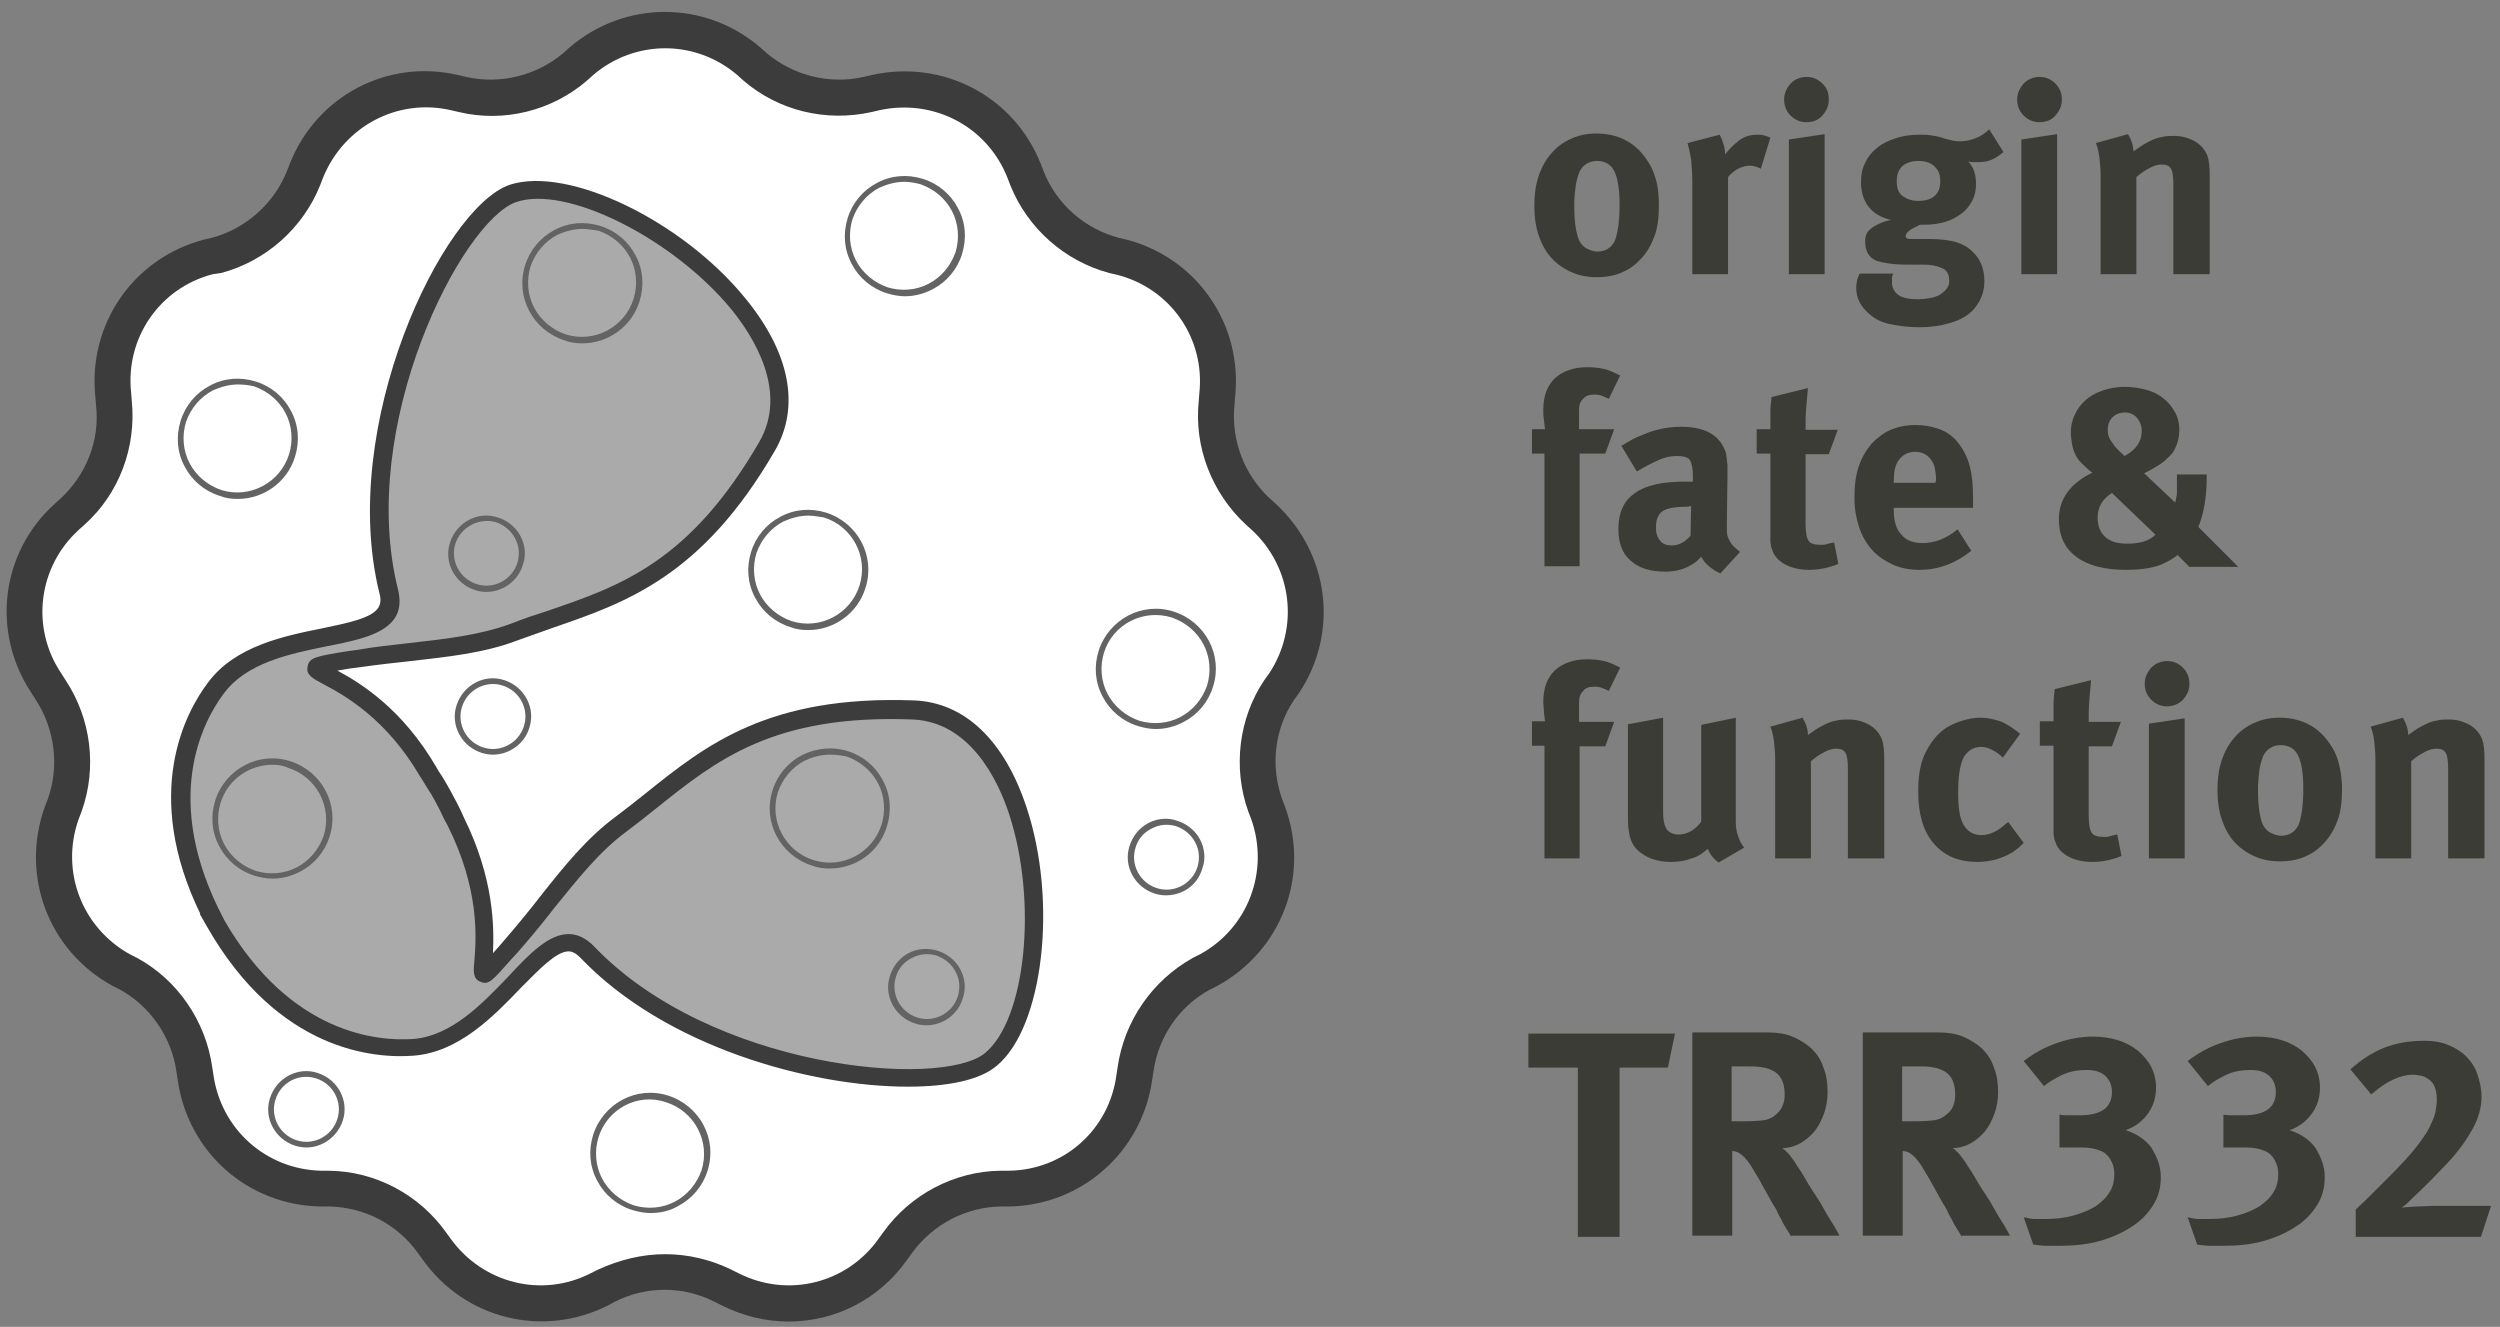
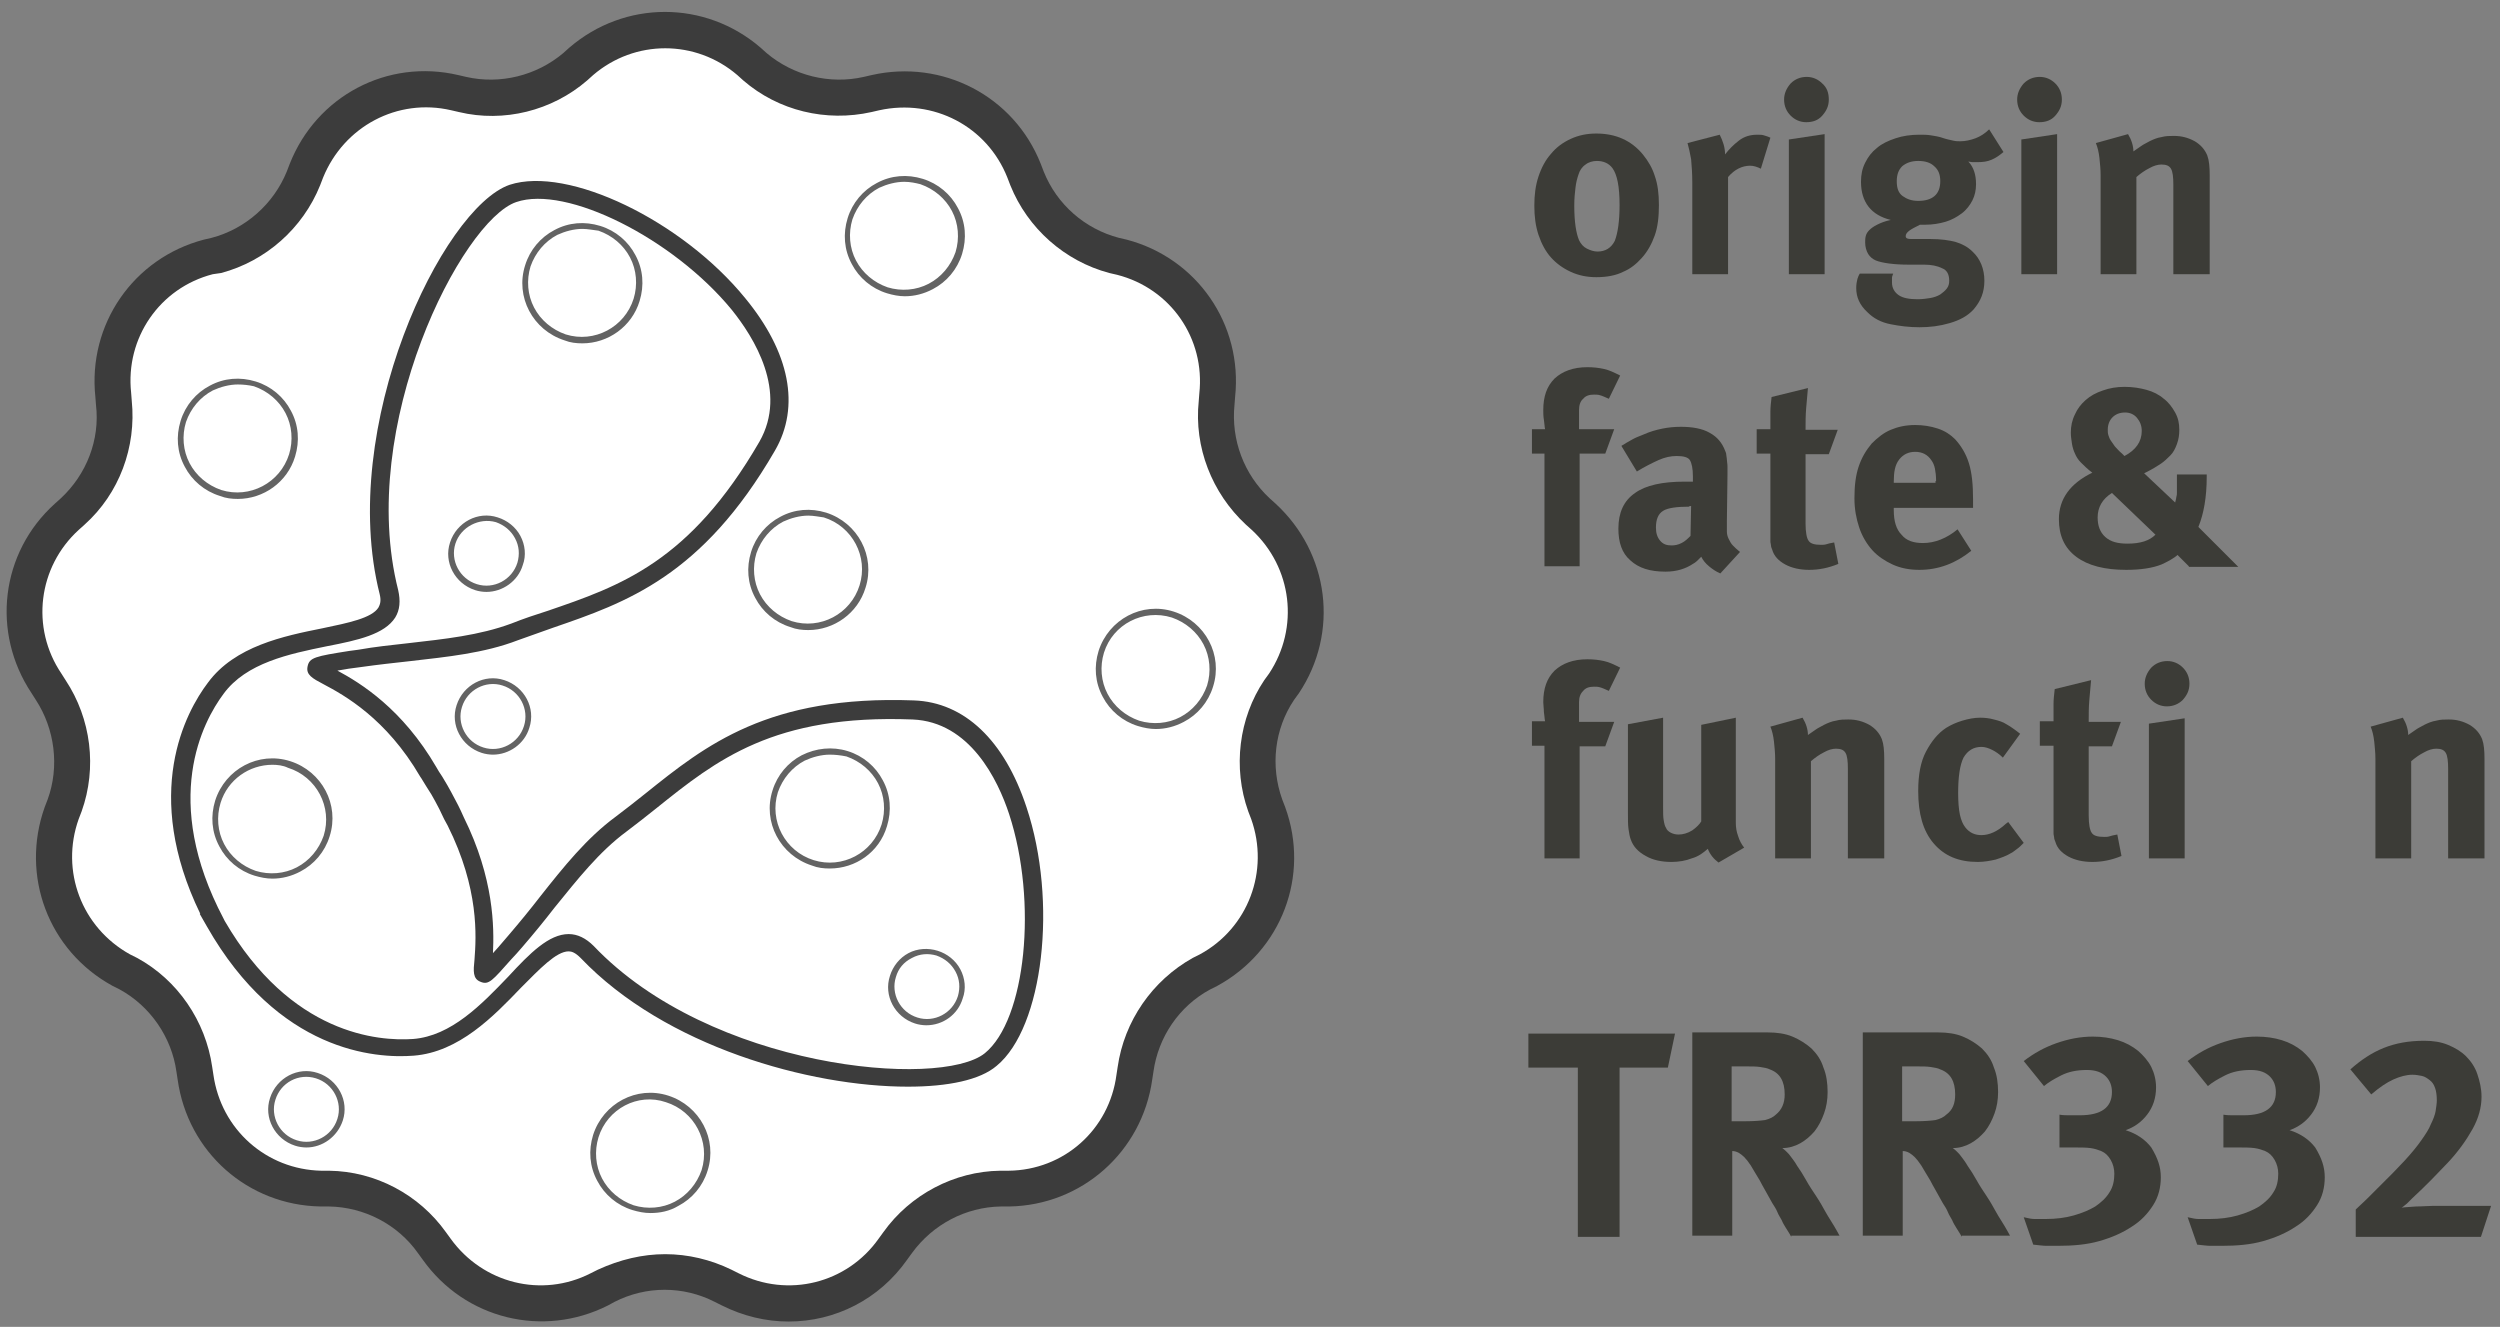
<svg xmlns="http://www.w3.org/2000/svg" version="1.1" x="0px" y="0px" viewBox="0 0 419.4 222.6" style="enable-background:new 0 0 419.4 222.6;" xml:space="preserve">
  <rect x="0" y="0" width="419.4" height="222.6" fill="#808080" stroke="none" />
  <style type="text/css">
	.st0{fill:#3C3C37;}
	.st1{fill:#FFFFFF;}
	.st2{fill:#3C3C3C;}
	.st3{fill:#AAAAAA;}
	.st4{fill:#636363;}
</style>
  <g id="Ebene_5">
    <g>
      <g>
        <path class="st0" d="M279.8,179.1h-8.1v28.4h-7v-28.4h-8.3v-5.7H281L279.8,179.1z" />
        <path class="st0" d="M300.5,207.5c-0.3-0.6-0.6-1-0.9-1.5s-0.5-0.8-0.7-1.3c-0.2-0.4-0.5-0.8-0.7-1.3c-0.2-0.5-0.5-1-0.9-1.6     c-0.8-1.5-1.6-2.8-2.1-3.8c-0.6-1-1.1-1.8-1.5-2.5c-0.4-0.6-0.8-1.1-1.1-1.4c-0.3-0.3-0.6-0.5-0.9-0.7c-0.4-0.2-0.7-0.3-1.1-0.3     v14.2h-6.7v-34.1h12.7c1.5,0,2.9,0.2,4.1,0.7c1.2,0.5,2.3,1.2,3.2,2c0.9,0.9,1.6,1.9,2,3.2c0.5,1.2,0.7,2.6,0.7,4.1     c0,1.3-0.2,2.5-0.6,3.6c-0.4,1.1-0.9,2.1-1.6,3c-0.7,0.8-1.5,1.5-2.4,2c-0.9,0.5-1.9,0.8-3,0.8c0.4,0.3,0.6,0.5,0.8,0.7     s0.4,0.4,0.6,0.7c0.3,0.4,0.7,0.9,1.1,1.6c0.5,0.7,1,1.5,1.5,2.4s1.1,1.8,1.7,2.7c0.6,0.9,1.1,1.8,1.6,2.7c0.5,0.9,1,1.6,1.4,2.3     c0.4,0.7,0.7,1.2,0.9,1.6H300.5z M299.4,183.6c0-2.2-0.8-3.6-2.5-4.2c-0.4-0.2-0.9-0.3-1.6-0.4c-0.7-0.1-1.4-0.1-2.3-0.1h-2.5     v9.2h2.3c1.5,0,2.6-0.1,3.3-0.2c0.8-0.2,1.4-0.5,1.8-0.9C298.9,186.2,299.4,185.1,299.4,183.6z" />
        <path class="st0" d="M329.1,207.5c-0.3-0.6-0.6-1-0.9-1.5s-0.5-0.8-0.7-1.3c-0.2-0.4-0.5-0.8-0.7-1.3c-0.2-0.5-0.5-1-0.9-1.6     c-0.8-1.5-1.6-2.8-2.1-3.8c-0.6-1-1.1-1.8-1.5-2.5c-0.4-0.6-0.8-1.1-1.1-1.4c-0.3-0.3-0.6-0.5-0.9-0.7c-0.4-0.2-0.7-0.3-1.1-0.3     v14.2h-6.7v-34.1h12.7c1.5,0,2.9,0.2,4.1,0.7c1.2,0.5,2.3,1.2,3.2,2c0.9,0.9,1.6,1.9,2,3.2c0.5,1.2,0.7,2.6,0.7,4.1     c0,1.3-0.2,2.5-0.6,3.6c-0.4,1.1-0.9,2.1-1.6,3c-0.7,0.8-1.5,1.5-2.4,2c-0.9,0.5-1.9,0.8-3,0.8c0.4,0.3,0.6,0.5,0.8,0.7     s0.4,0.4,0.6,0.7c0.3,0.4,0.7,0.9,1.1,1.6c0.5,0.7,1,1.5,1.5,2.4s1.1,1.8,1.7,2.7c0.6,0.9,1.1,1.8,1.6,2.7c0.5,0.9,1,1.6,1.4,2.3     c0.4,0.7,0.7,1.2,0.9,1.6H329.1z M328,183.6c0-2.2-0.8-3.6-2.5-4.2c-0.4-0.2-0.9-0.3-1.6-0.4c-0.7-0.1-1.4-0.1-2.3-0.1h-2.5v9.2     h2.3c1.5,0,2.6-0.1,3.3-0.2c0.8-0.2,1.4-0.5,1.8-0.9C327.6,186.2,328,185.1,328,183.6z" />
        <path class="st0" d="M362.5,197.5c0,1.7-0.4,3.3-1.3,4.7c-0.9,1.4-2,2.6-3.6,3.6c-1.5,1-3.3,1.8-5.4,2.4c-2.1,0.6-4.4,0.8-7,0.8     c-0.8,0-1.4,0-1.9,0s-1.2-0.1-2.2-0.2l-1.6-4.6c0.8,0.2,1.4,0.3,1.8,0.3c0.5,0,1.1,0,1.9,0c1.7,0,3.3-0.2,4.7-0.6     c1.4-0.4,2.6-0.9,3.6-1.5c1-0.7,1.8-1.4,2.4-2.4c0.6-0.9,0.8-2,0.8-3.1c0-0.8-0.2-1.6-0.6-2.3c-0.4-0.7-0.9-1.2-1.6-1.5     c-0.5-0.2-1.1-0.4-1.8-0.5c-0.8-0.1-1.7-0.1-2.7-0.1c-0.4,0-0.8,0-1.2,0c-0.4,0-0.8,0-1.3,0v-5.5c0.6,0.1,1.1,0.1,1.7,0.1     s1.1,0,1.7,0c3.6,0,5.4-1.3,5.4-3.9c0-1-0.3-1.9-1-2.6s-1.7-1.1-3.2-1.1c-1.7,0-3.1,0.3-4.3,0.9c-1.2,0.6-2.2,1.2-2.9,1.8     l-3.4-4.2c1.7-1.3,3.5-2.3,5.5-3c2-0.7,4-1.1,6.1-1.1c1.5,0,2.9,0.2,4.2,0.6c1.3,0.4,2.4,1,3.4,1.8c0.9,0.8,1.7,1.7,2.2,2.7     c0.5,1,0.8,2.2,0.8,3.4c0,1.8-0.5,3.3-1.5,4.6s-2.2,2.1-3.6,2.6c1.9,0.6,3.3,1.6,4.3,2.9C362,194.3,362.5,195.8,362.5,197.5z" />
        <path class="st0" d="M390,197.5c0,1.7-0.4,3.3-1.3,4.7c-0.9,1.4-2,2.6-3.6,3.6c-1.5,1-3.3,1.8-5.4,2.4c-2.1,0.6-4.4,0.8-7,0.8     c-0.8,0-1.4,0-1.9,0s-1.2-0.1-2.2-0.2l-1.6-4.6c0.8,0.2,1.4,0.3,1.8,0.3c0.5,0,1.1,0,1.9,0c1.7,0,3.3-0.2,4.7-0.6     c1.4-0.4,2.6-0.9,3.6-1.5c1-0.7,1.8-1.4,2.4-2.4c0.6-0.9,0.8-2,0.8-3.1c0-0.8-0.2-1.6-0.6-2.3c-0.4-0.7-0.9-1.2-1.6-1.5     c-0.5-0.2-1.1-0.4-1.8-0.5c-0.8-0.1-1.7-0.1-2.7-0.1c-0.4,0-0.8,0-1.2,0c-0.4,0-0.8,0-1.3,0v-5.5c0.6,0.1,1.1,0.1,1.7,0.1     s1.1,0,1.7,0c3.6,0,5.4-1.3,5.4-3.9c0-1-0.3-1.9-1-2.6s-1.7-1.1-3.2-1.1c-1.7,0-3.1,0.3-4.3,0.9c-1.2,0.6-2.2,1.2-2.9,1.8     l-3.4-4.2c1.7-1.3,3.5-2.3,5.5-3c2-0.7,4-1.1,6.1-1.1c1.5,0,2.9,0.2,4.2,0.6c1.3,0.4,2.4,1,3.4,1.8c0.9,0.8,1.7,1.7,2.2,2.7     c0.5,1,0.8,2.2,0.8,3.4c0,1.8-0.5,3.3-1.5,4.6s-2.2,2.1-3.6,2.6c1.9,0.6,3.3,1.6,4.3,2.9C389.5,194.3,390,195.8,390,197.5z" />
        <path class="st0" d="M416.2,207.5h-21v-4.6c0.5-0.5,1.1-1,1.8-1.7l2.2-2.2l2.3-2.3c0.8-0.8,1.4-1.5,2-2.1c1.1-1.2,2-2.3,2.7-3.3     c0.7-1,1.3-1.9,1.6-2.7c0.4-0.8,0.7-1.6,0.8-2.2c0.1-0.7,0.2-1.3,0.2-1.8c0-0.8-0.1-1.6-0.3-2.1c-0.2-0.6-0.5-1-0.9-1.3     c-0.4-0.3-0.8-0.6-1.3-0.7c-0.5-0.1-1-0.2-1.6-0.2c-1,0-2.1,0.3-3.2,0.8c-1.1,0.5-2.3,1.3-3.7,2.5l-3.5-4.2     c1.8-1.6,3.6-2.8,5.6-3.6s4.2-1.2,6.8-1.2c1.5,0,2.8,0.2,4,0.7c1.2,0.5,2.2,1.1,3,1.9c0.8,0.8,1.5,1.8,1.9,3     c0.4,1.2,0.7,2.4,0.7,3.8c0,1.8-0.5,3.6-1.5,5.4s-2.4,3.8-4.2,5.7c-0.8,0.8-1.6,1.7-2.7,2.8c-1,1-2.1,2.1-3.2,3.1     c-0.3,0.3-0.6,0.6-0.9,0.9c-0.4,0.3-0.7,0.6-0.9,0.7c0.6-0.1,1.3-0.1,2.4-0.2c1,0,2-0.1,2.8-0.1h9.8L416.2,207.5z" />
      </g>
      <g>
        <path class="st0" d="M278.3,34.4c0,2-0.2,3.7-0.7,5.1c-0.5,1.4-1.2,2.7-2.2,3.8c-0.9,1-1.9,1.8-3.1,2.3c-1.2,0.6-2.7,0.9-4.5,0.9     c-1.6,0-3-0.3-4.3-0.9c-1.3-0.6-2.4-1.4-3.3-2.4c-0.9-1-1.6-2.3-2.1-3.8c-0.5-1.5-0.7-3.1-0.7-4.9c0-1.8,0.2-3.4,0.7-4.9     c0.5-1.5,1.2-2.8,2.1-3.8c0.9-1.1,2-1.9,3.3-2.5c1.3-0.6,2.7-0.9,4.3-0.9c3.3,0,5.9,1.2,7.8,3.5c0.9,1.1,1.6,2.3,2,3.6     C278.1,30.9,278.3,32.5,278.3,34.4z M271.7,34.4c0-3.1-0.4-5.1-1.2-6.2c-0.6-0.8-1.5-1.2-2.6-1.2c-0.7,0-1.4,0.2-1.9,0.6     c-0.6,0.4-1,1-1.2,1.7c-0.2,0.6-0.4,1.3-0.5,2.2c-0.1,0.8-0.2,1.8-0.2,3c0,2.7,0.3,4.6,0.8,5.8c0.3,0.6,0.7,1.1,1.3,1.4     c0.6,0.3,1.2,0.5,1.8,0.5c1.3,0,2.3-0.6,2.9-1.8C271.4,39.1,271.7,37.1,271.7,34.4z" />
        <path class="st0" d="M295.4,28.3c-0.6-0.3-1.2-0.5-1.8-0.5c-1.3,0-2.6,0.6-3.7,1.9V46h-6V30.7c0-1.6-0.1-2.9-0.2-4     c-0.2-1.1-0.4-2-0.6-2.7l5.4-1.4c0.5,1,0.9,2.1,0.9,3.3c0.7-0.9,1.4-1.6,2.3-2.3c0.9-0.7,1.9-1,3.1-1c0.5,0,0.8,0,1.1,0.1     c0.3,0.1,0.7,0.2,1.1,0.4L295.4,28.3z" />
        <path class="st0" d="M306.8,16.7c0,1.1-0.4,1.9-1.1,2.7s-1.6,1.1-2.7,1.1c-1,0-1.9-0.4-2.6-1.1c-0.7-0.7-1.1-1.6-1.1-2.7     c0-1,0.4-1.9,1.1-2.7c0.7-0.7,1.6-1.1,2.7-1.1c1,0,1.9,0.4,2.6,1.1C306.5,14.7,306.8,15.6,306.8,16.7z M300.1,46V23.4l6-0.9V46     H300.1z" />
        <path class="st0" d="M336.1,25.5c-0.7,0.6-1.3,1-2,1.3c-0.7,0.3-1.4,0.4-2.3,0.4c-0.3,0-0.6,0-0.9,0c-0.3,0-0.5-0.1-0.7-0.1     c0.5,0.5,0.8,1.1,1,1.7s0.3,1.3,0.3,2.1c0,1-0.2,1.9-0.6,2.7c-0.4,0.8-1,1.6-1.8,2.2c-0.8,0.6-1.7,1.1-2.7,1.4     c-1,0.3-2.2,0.5-3.4,0.5h-0.4c-0.1,0-0.3,0-0.5,0c-0.8,0.4-1.4,0.7-1.8,1c-0.4,0.3-0.6,0.6-0.6,0.9c0,0.4,0.3,0.5,1,0.5l3.2,0     c1.7,0,3.1,0.2,4.2,0.5c1,0.3,2,0.8,2.8,1.6c1.3,1.2,2,2.9,2,4.9c0,1.9-0.6,3.4-1.8,4.8c-1,1.1-2.3,1.8-4,2.3s-3.3,0.7-5.1,0.7     c-1.7,0-3.3-0.2-4.8-0.5c-1.6-0.3-2.9-1-3.9-2c-1.3-1.2-1.9-2.5-1.9-4.1c0-0.6,0.1-1.1,0.2-1.5c0.1-0.3,0.2-0.6,0.4-0.9h5.6     c-0.1,0.3-0.2,0.5-0.2,0.7c0,0.2,0,0.5,0,0.8c0,0.9,0.4,1.6,1.1,2.1s1.8,0.7,3.2,0.7c0.8,0,1.5-0.1,2.1-0.2     c0.6-0.1,1.2-0.3,1.7-0.6c0.4-0.3,0.8-0.6,1.1-1c0.3-0.4,0.4-0.8,0.4-1.3c0-1.1-0.4-1.8-1.2-2.1c-0.8-0.4-1.8-0.6-3-0.6l-2.6,0     c-2.6,0-4.5-0.3-5.5-0.7c-0.5-0.2-1-0.6-1.3-1.1c-0.3-0.5-0.5-1.2-0.5-1.9c0-0.4,0-0.7,0.1-1.1c0.1-0.4,0.3-0.7,0.6-1     c0.3-0.3,0.7-0.6,1.3-0.9c0.6-0.3,1.3-0.6,2.3-0.8c-3.3-0.8-5-3-5-6.4c0-1.2,0.2-2.2,0.7-3.2c0.5-1,1.1-1.8,2-2.5     c0.8-0.7,1.9-1.2,3.1-1.6c1.2-0.4,2.5-0.6,4-0.6c0.7,0,1.3,0,1.9,0.1s1.4,0.2,2.2,0.5c0.6,0.2,1.2,0.3,1.6,0.4s0.8,0.1,1.2,0.1     c0.8,0,1.7-0.2,2.5-0.5c0.8-0.3,1.6-0.8,2.3-1.5L336.1,25.5z M325.5,30.4c0-1.1-0.3-1.9-1-2.5c-0.6-0.6-1.5-0.9-2.7-0.9     c-1.1,0-2,0.3-2.7,0.9c-0.6,0.6-0.9,1.4-0.9,2.5c0,1.2,0.3,2,1,2.5c0.7,0.5,1.5,0.8,2.6,0.8C324.2,33.7,325.5,32.6,325.5,30.4z" />
        <path class="st0" d="M345.9,16.7c0,1.1-0.4,1.9-1.1,2.7s-1.6,1.1-2.7,1.1c-1,0-1.9-0.4-2.6-1.1c-0.7-0.7-1.1-1.6-1.1-2.7     c0-1,0.4-1.9,1.1-2.7c0.7-0.7,1.6-1.1,2.7-1.1c1,0,1.9,0.4,2.6,1.1C345.5,14.7,345.9,15.6,345.9,16.7z M339.1,46V23.4l6-0.9V46     H339.1z" />
        <path class="st0" d="M364.6,46v-15c0-1.3-0.1-2.2-0.4-2.7c-0.3-0.5-0.8-0.7-1.6-0.7c-0.6,0-1.3,0.2-2,0.6     c-0.8,0.4-1.5,0.9-2.2,1.5V46h-6V29.4c0-1-0.1-1.9-0.2-2.9c-0.1-0.9-0.3-1.8-0.6-2.5l5.4-1.5c0.6,1,0.9,2,0.9,2.9     c0.4-0.3,0.9-0.6,1.3-0.9s0.9-0.5,1.4-0.8c0.6-0.3,1.3-0.6,2-0.7c0.7-0.2,1.4-0.2,2.1-0.2c1.3,0,2.4,0.3,3.5,0.9     c1,0.6,1.7,1.4,2.1,2.4c0.3,0.8,0.4,1.9,0.4,3.3V46H364.6z" />
        <path class="st0" d="M269.9,66.9c-0.7-0.3-1.1-0.5-1.5-0.6c-0.3-0.1-0.7-0.1-1-0.1c-0.8,0-1.4,0.2-1.8,0.7     c-0.5,0.4-0.7,1.1-0.7,1.9V72h5.9l-1.5,4.1h-4.3V95h-5.9V76.1H257V72h2.2c-0.1-0.5-0.1-1-0.2-1.6s-0.1-1.1-0.1-1.6     c0-2.3,0.6-4,1.9-5.3c1.3-1.2,3.1-1.9,5.5-1.9c1,0,1.9,0.1,2.8,0.3c0.9,0.2,1.7,0.6,2.7,1.1L269.9,66.9z" />
        <path class="st0" d="M288.6,96.2c-0.7-0.3-1.3-0.7-1.9-1.2s-1-1-1.3-1.6c-0.2,0.2-0.5,0.5-0.7,0.7c-0.2,0.2-0.5,0.4-0.7,0.5     c-1.2,0.8-2.7,1.3-4.6,1.3c-2.6,0-4.5-0.6-5.9-1.9c-1.4-1.2-2-3-2-5.3c0-2.7,0.9-4.7,2.8-6c1.8-1.3,4.6-1.9,8.3-1.9h0.7     c0.2,0,0.4,0,0.7,0v-0.9c0-1.3-0.2-2.2-0.5-2.7c-0.3-0.5-1.1-0.7-2.2-0.7c-1,0-2,0.2-3.1,0.7c-1.1,0.5-2.3,1.1-3.6,1.9l-2.6-4.3     c0.6-0.4,1.2-0.7,1.7-1s1.2-0.6,2-0.9c1.1-0.5,2.2-0.8,3.2-1c1-0.2,2-0.3,3.1-0.3c1.9,0,3.6,0.3,4.8,1c1.3,0.7,2.1,1.7,2.6,3     c0.1,0.2,0.2,0.5,0.2,0.7c0,0.2,0.1,0.5,0.1,0.8c0,0.3,0.1,0.7,0.1,1.1v1.6l-0.1,7.7c0,0.6,0,1.2,0,1.6c0,0.5,0.1,0.9,0.3,1.3     c0.2,0.4,0.4,0.8,0.7,1.1c0.3,0.3,0.7,0.7,1.2,1.1L288.6,96.2z M283.4,85c-2.1,0-3.6,0.2-4.4,0.7c-0.8,0.5-1.2,1.4-1.2,2.8     c0,0.9,0.2,1.6,0.7,2.2c0.5,0.6,1.1,0.8,1.9,0.8c0.6,0,1.1-0.1,1.7-0.4s1-0.7,1.5-1.2l0.1-5H283.4z" />
        <path class="st0" d="M308.4,94.6c-1.7,0.7-3.3,1-4.9,1c-1.5,0-2.9-0.3-4-0.9c-1.1-0.6-1.9-1.4-2.2-2.5c-0.1-0.2-0.2-0.5-0.2-0.7     s-0.1-0.4-0.1-0.7c0-0.2,0-0.5,0-0.9c0-0.3,0-0.8,0-1.3V76.1h-2.3V72h2.3c0-1.1,0-2.1,0-2.9c0-0.8,0.1-1.6,0.2-2.5l6.1-1.5     c-0.1,1.1-0.2,2.2-0.3,3.4c-0.1,1.2-0.1,2.4-0.1,3.6h5.4l-1.5,4.1h-3.9v11.6c0,1.5,0.2,2.5,0.5,2.9c0.3,0.5,1,0.7,2.1,0.7     c0.3,0,0.6,0,0.9-0.1c0.3-0.1,0.7-0.2,1.3-0.3L308.4,94.6z" />
        <path class="st0" d="M317.7,85.4v0.2c0,1.8,0.4,3.2,1.3,4.1c0.8,1,2,1.4,3.6,1.4c2,0,4-0.8,5.8-2.3l2.3,3.6     c-2.6,2.1-5.5,3.2-8.7,3.2c-1.7,0-3.2-0.3-4.5-0.9c-1.3-0.6-2.5-1.4-3.4-2.4c-0.9-1-1.7-2.3-2.2-3.8c-0.5-1.5-0.8-3.1-0.8-4.9     c0-2.1,0.2-3.8,0.7-5.3s1.2-2.7,2.2-3.9c1-1,2-1.8,3.2-2.3c1.2-0.5,2.5-0.8,4.1-0.8c1.3,0,2.6,0.2,3.8,0.6c1.2,0.4,2.1,1,2.9,1.8     c1,1.1,1.8,2.4,2.3,4c0.5,1.6,0.7,3.6,0.7,6.1v1.4H317.7z M324.8,80.7c0-0.9-0.1-1.6-0.2-2.1c-0.1-0.5-0.3-1-0.6-1.4     c-0.6-0.9-1.5-1.4-2.7-1.4c-1.1,0-2,0.4-2.7,1.3s-0.9,2.1-0.9,3.7V81h7V80.7z" />
        <path class="st0" d="M367.2,95l-1.9-1.9c-0.3,0.3-0.8,0.6-1.3,0.9c-0.5,0.3-1,0.5-1.4,0.7c-1.5,0.6-3.5,0.9-5.9,0.9     c-3.6,0-6.4-0.7-8.4-2.2c-2-1.5-2.9-3.6-2.9-6.3c0-3.4,1.9-6,5.6-7.8c-0.8-0.6-1.4-1.2-1.9-1.7c-0.5-0.5-0.8-1-1-1.5     c-0.2-0.4-0.4-1-0.5-1.6c-0.1-0.7-0.2-1.3-0.2-1.9c0-1.1,0.2-2.1,0.7-3.1c0.4-0.9,1-1.7,1.8-2.4c0.8-0.7,1.7-1.2,2.9-1.6     c1.1-0.4,2.3-0.6,3.6-0.6c1.4,0,2.6,0.2,3.7,0.5c1.1,0.3,2.1,0.8,2.9,1.5c0.8,0.6,1.4,1.4,1.9,2.3c0.5,0.9,0.7,1.8,0.7,2.9     c0,0.8-0.1,1.6-0.4,2.4c-0.3,0.8-0.6,1.4-1.1,1.9c-0.5,0.5-1,1-1.6,1.4c-0.6,0.4-1.4,0.9-2.4,1.4l-0.4,0.2l5.2,4.9     c0.1-0.4,0.2-0.7,0.2-0.9c0.1-0.3,0.1-0.5,0.1-0.8c0-0.3,0-0.7,0-1.1c0-0.4,0-0.9,0-1.6v-0.3h5V80c0,3.4-0.5,6.2-1.4,8.4l6.7,6.7     H367.2z M354.3,82.7c-1.6,1-2.4,2.4-2.4,4.1c0,1.4,0.4,2.5,1.3,3.3c0.9,0.8,2.1,1.1,3.7,1.1c2.2,0,3.7-0.5,4.7-1.5L354.3,82.7z      M359.3,72.3c0-0.9-0.3-1.6-0.8-2.2c-0.5-0.6-1.2-0.9-2-0.9c-0.9,0-1.6,0.3-2.1,0.8c-0.5,0.5-0.8,1.2-0.8,2.1     c0,0.3,0,0.6,0.1,0.9c0.1,0.3,0.2,0.6,0.4,0.9c0.2,0.3,0.4,0.6,0.7,1c0.3,0.3,0.7,0.8,1.2,1.2l0.4,0.4     C358.3,75.5,359.3,74.1,359.3,72.3z" />
        <path class="st0" d="M269.9,115.9c-0.7-0.3-1.1-0.5-1.5-0.6c-0.3-0.1-0.7-0.1-1-0.1c-0.8,0-1.4,0.2-1.8,0.7     c-0.5,0.5-0.7,1.1-0.7,1.9v3.3h5.9l-1.5,4.1h-4.3V144h-5.9v-18.9H257V121h2.2c-0.1-0.5-0.1-1-0.2-1.6c0-0.6-0.1-1.1-0.1-1.6     c0-2.3,0.6-4,1.9-5.3c1.3-1.2,3.1-1.9,5.5-1.9c1,0,1.9,0.1,2.8,0.3c0.9,0.2,1.7,0.6,2.7,1.1L269.9,115.9z" />
        <path class="st0" d="M288.3,144.7c-0.8-0.6-1.4-1.3-1.8-2.3c-0.8,0.7-1.6,1.3-2.7,1.6c-1,0.4-2.2,0.6-3.4,0.6     c-1.6,0-3.1-0.3-4.3-1c-1.3-0.7-2.1-1.6-2.5-2.7c-0.2-0.5-0.3-1.1-0.4-1.8c-0.1-0.7-0.1-1.6-0.1-2.8v-14.8l5.9-1.1v14.8     c0,1.1,0,1.9,0.1,2.4c0.1,0.6,0.2,1,0.4,1.3c0.1,0.3,0.4,0.6,0.8,0.8c0.4,0.2,0.8,0.3,1.3,0.3c0.7,0,1.5-0.2,2.3-0.7     c0.7-0.5,1.2-1,1.5-1.5v-16.2l5.8-1.2v17.6c0,0.8,0.1,1.5,0.4,2.3c0.2,0.7,0.6,1.4,1,1.9L288.3,144.7z" />
        <path class="st0" d="M310,144v-15c0-1.3-0.1-2.2-0.4-2.7s-0.8-0.7-1.6-0.7c-0.6,0-1.3,0.2-2,0.6c-0.8,0.4-1.5,0.9-2.2,1.5V144h-6     v-16.7c0-1-0.1-1.9-0.2-2.9c-0.1-0.9-0.3-1.8-0.6-2.5l5.4-1.5c0.6,1,0.9,2,0.9,2.9c0.4-0.3,0.9-0.6,1.3-0.9     c0.4-0.3,0.9-0.5,1.4-0.8c0.6-0.3,1.3-0.6,2-0.7c0.7-0.2,1.4-0.2,2.1-0.2c1.3,0,2.4,0.3,3.5,0.9c1,0.6,1.7,1.4,2.1,2.4     c0.3,0.8,0.4,1.9,0.4,3.3V144H310z" />
        <path class="st0" d="M339.5,141.4c-0.5,0.5-0.8,0.8-1.1,1c-0.3,0.2-0.6,0.5-1,0.7c-0.8,0.5-1.7,0.8-2.6,1.1     c-0.9,0.2-1.9,0.4-3,0.4c-3.2,0-5.6-1-7.4-3.1c-1.8-2.1-2.6-5-2.6-8.8c0-2.7,0.4-4.9,1.3-6.6s2-3.1,3.4-4     c0.8-0.5,1.7-0.9,2.7-1.2c1-0.3,2-0.5,3-0.5c0.8,0,1.6,0.1,2.3,0.3c0.8,0.2,1.5,0.4,2.1,0.8c0.4,0.2,0.8,0.5,1.1,0.7     c0.3,0.2,0.7,0.5,1.2,0.9l-2.9,4c-0.6-0.6-1.2-1-1.8-1.3c-0.6-0.3-1.2-0.5-1.8-0.5c-1.3,0-2.3,0.6-3,1.8     c-0.6,1.2-0.9,3.2-0.9,5.9c0,1.5,0.1,2.8,0.3,3.7c0.2,0.9,0.5,1.6,0.9,2.1c0.7,0.9,1.6,1.3,2.7,1.3c1.3,0,2.7-0.6,4.1-1.9     l0.4-0.3L339.5,141.4z" />
        <path class="st0" d="M355.9,143.6c-1.7,0.7-3.3,1-4.9,1c-1.5,0-2.9-0.3-4-0.9c-1.1-0.6-1.9-1.4-2.2-2.5c-0.1-0.2-0.2-0.5-0.2-0.7     s-0.1-0.4-0.1-0.7c0-0.2,0-0.5,0-0.9c0-0.3,0-0.8,0-1.3v-12.5h-2.3V121h2.3c0-1.1,0-2.1,0-2.9c0-0.8,0.1-1.6,0.2-2.5l6.1-1.5     c-0.1,1.1-0.2,2.2-0.3,3.4c-0.1,1.2-0.1,2.4-0.1,3.6h5.4l-1.5,4.1h-3.9v11.6c0,1.5,0.2,2.5,0.5,2.9c0.3,0.5,1,0.7,2.1,0.7     c0.3,0,0.6,0,0.9-0.1c0.3-0.1,0.7-0.2,1.3-0.3L355.9,143.6z" />
        <path class="st0" d="M367.3,114.7c0,1.1-0.4,1.9-1.1,2.7c-0.7,0.7-1.6,1.1-2.7,1.1c-1,0-1.9-0.4-2.6-1.1     c-0.7-0.7-1.1-1.6-1.1-2.7c0-1,0.4-1.9,1.1-2.7c0.7-0.7,1.6-1.1,2.7-1.1c1,0,1.9,0.4,2.6,1.1     C366.9,112.7,367.3,113.6,367.3,114.7z M360.5,144v-22.6l6-0.9V144H360.5z" />
-         <path class="st0" d="M392.9,132.4c0,2-0.2,3.7-0.7,5.1c-0.5,1.4-1.2,2.7-2.2,3.8c-0.9,1-1.9,1.8-3.1,2.3     c-1.2,0.6-2.7,0.9-4.5,0.9c-1.6,0-3-0.3-4.3-0.9c-1.3-0.6-2.4-1.4-3.3-2.4c-0.9-1-1.6-2.3-2.1-3.8c-0.5-1.5-0.7-3.1-0.7-4.9     c0-1.8,0.2-3.4,0.7-4.9c0.5-1.5,1.2-2.8,2.1-3.8c0.9-1.1,2-1.9,3.3-2.5c1.3-0.6,2.7-0.9,4.3-0.9c3.3,0,5.9,1.2,7.8,3.5     c0.9,1.1,1.6,2.3,2,3.6S392.9,130.5,392.9,132.4z M386.4,132.4c0-3.1-0.4-5.1-1.2-6.2c-0.6-0.8-1.5-1.2-2.6-1.2     c-0.7,0-1.4,0.2-1.9,0.6c-0.6,0.4-1,1-1.2,1.7c-0.2,0.6-0.4,1.3-0.5,2.2c-0.1,0.8-0.2,1.8-0.2,3c0,2.7,0.3,4.6,0.8,5.8     c0.3,0.6,0.7,1.1,1.3,1.4c0.6,0.3,1.2,0.5,1.8,0.5c1.3,0,2.3-0.6,2.9-1.8C386.1,137.1,386.4,135.1,386.4,132.4z" />
        <path class="st0" d="M410.7,144v-15c0-1.3-0.1-2.2-0.4-2.7s-0.8-0.7-1.6-0.7c-0.6,0-1.3,0.2-2,0.6c-0.8,0.4-1.5,0.9-2.2,1.5V144     h-6v-16.7c0-1-0.1-1.9-0.2-2.9c-0.1-0.9-0.3-1.8-0.6-2.5l5.4-1.5c0.6,1,0.9,2,0.9,2.9c0.4-0.3,0.9-0.6,1.3-0.9     c0.4-0.3,0.9-0.5,1.4-0.8c0.6-0.3,1.3-0.6,2-0.7c0.7-0.2,1.4-0.2,2.1-0.2c1.3,0,2.4,0.3,3.5,0.9c1,0.6,1.7,1.4,2.1,2.4     c0.3,0.8,0.4,1.9,0.4,3.3V144H410.7z" />
      </g>
    </g>
  </g>
  <g id="Ebene_4">
    <g>
      <path class="st1" d="M125.7,10.3l1,0.9c5.2,4.5,12.2,6.2,18.9,4.7l1.3-0.3c10.4-2.4,21,3.2,24.9,13.1l0.5,1.3    c2.5,6.4,7.9,11.2,14.6,12.9l1.3,0.3c10.3,2.7,17.1,12.6,16,23.2l-0.1,1.3c-0.7,6.8,1.8,13.6,6.9,18.2l1,0.9    c7.9,7.2,9.3,19.1,3.4,27.9l-0.8,1.1c-3.8,5.7-4.7,12.9-2.3,19.3l0.5,1.3c3.6,10-0.6,21.2-10,26.3l-1.2,0.6    c-6,3.3-10.1,9.2-11.1,16l-0.2,1.3c-1.4,10.6-10.4,18.5-21.1,18.7l-1.4,0c-6.9,0.1-13.3,3.5-17.3,9.1l-0.8,1.1    c-6.2,8.7-17.8,11.5-27.3,6.7l-1.2-0.6c-6.1-3.1-13.4-3.1-19.5,0l-1.2,0.6c-9.5,4.8-21.1,2-27.3-6.7l-0.8-1.1    c-4-5.6-10.4-8.9-17.3-9.1l-1.4,0c-10.7-0.2-19.6-8.1-21.1-18.7l-0.2-1.3c-0.9-6.8-5-12.8-11.1-16l-1.2-0.6    c-9.4-5.1-13.6-16.3-10-26.3l0.5-1.3c2.3-6.5,1.5-13.6-2.3-19.3l-0.8-1.1c-5.9-8.9-4.5-20.7,3.4-27.9l1-0.9    c5.1-4.6,7.6-11.4,6.9-18.2L19,66.3c-1.1-10.6,5.7-20.4,16-23.2l1.3-0.3c6.6-1.7,12.1-6.5,14.6-12.9l0.5-1.3    c3.9-9.9,14.5-15.5,24.9-13.1l1.3,0.3c6.7,1.5,13.7-0.2,18.9-4.7l1-0.9C105.6,3.3,117.6,3.3,125.7,10.3z" />
      <path class="st2" d="M132.3,221.7c-3.8,0-7.6-0.9-11.2-2.7l-1.2-0.6c-5.3-2.7-11.5-2.7-16.8,0L102,219c-10.9,5.5-24,2.3-31.1-7.7    l-0.8-1.1c-3.4-4.8-9-7.7-14.9-7.8l-1.4,0c-12.2-0.2-22.3-9.1-24-21.3l-0.2-1.3c-0.8-5.8-4.4-11-9.5-13.8l-1.2-0.6    c-10.8-5.9-15.5-18.5-11.4-30l0.5-1.3c2-5.5,1.2-11.8-2-16.7l-0.7-1.1c-6.8-10.2-5.2-23.6,3.9-31.8l1-0.9c4.3-4,6.6-9.8,5.9-15.7    L16,66.6c-1.3-12.2,6.4-23.3,18.2-26.4l1.3-0.3c5.7-1.5,10.4-5.7,12.6-11.1l0.5-1.3C53.1,16.1,65,9.8,76.9,12.6l1.3,0.3    c5.7,1.3,11.8-0.2,16.3-4l1-0.9c9.3-8,22.8-8,32.1,0l1,0.9c4.5,3.8,10.6,5.3,16.3,4l1.3-0.3c11.9-2.7,23.9,3.5,28.4,14.9l0.5,1.3    c2.2,5.5,6.9,9.6,12.6,11.1l1.3,0.3c11.8,3.1,19.5,14.2,18.2,26.4l-0.1,1.3c-0.6,5.9,1.6,11.7,5.9,15.7l1,0.9    c9,8.3,10.7,21.6,3.9,31.8l-0.8,1.1c-3.3,4.9-4,11.1-2,16.7l0.5,1.3c4.2,11.5-0.6,24.1-11.4,30L203,166c-5.2,2.8-8.7,8-9.5,13.8    l-0.2,1.3c-1.7,12.1-11.8,21.1-24,21.3l-1.4,0c-5.9,0.1-11.4,3-14.9,7.8l-0.8,1.1C147.5,218,140.1,221.7,132.3,221.7z     M111.6,210.4c3.8,0,7.6,0.9,11.1,2.6l1.2,0.6c8.3,4.2,18.2,1.7,23.5-5.8l0.8-1.1c4.5-6.3,11.9-10.2,19.6-10.3l1.4,0    c9.3-0.1,16.9-6.9,18.1-16.1l0.2-1.3c1.1-7.7,5.8-14.5,12.6-18.3l1.2-0.6c8.1-4.4,11.7-14,8.6-22.7l-0.5-1.3    c-2.6-7.3-1.6-15.6,2.7-22l0.8-1.1c5.1-7.7,3.9-17.8-2.9-24.1l-1-0.9c-5.7-5.3-8.7-13-7.9-20.7l0.1-1.3c1-9.2-4.8-17.6-13.8-19.9    l-1.3-0.3c-7.5-2-13.7-7.5-16.6-14.7l-0.5-1.3c-3.4-8.6-12.4-13.3-21.5-11.3l-1.3,0.3c-7.6,1.7-15.6-0.2-21.5-5.3l-1-0.9    c-7-6-17.2-6-24.2,0l-1,0.9c-5.9,5.1-14,7.1-21.5,5.3l-1.3-0.3c-9-2.1-18,2.7-21.5,11.3l-0.5,1.3c-2.9,7.2-9.1,12.7-16.6,14.7    L35.7,46C26.8,48.3,21,56.7,22,65.9l0.1,1.3C22.9,75,20,82.8,14.2,88l-1,0.9c-6.8,6.2-8.1,16.4-2.9,24.1l0.7,1.1    c4.3,6.5,5.3,14.7,2.7,22l-0.5,1.3c-3.1,8.7,0.5,18.2,8.6,22.7l1.2,0.6c6.8,3.7,11.5,10.6,12.6,18.3l0.2,1.3    c1.3,9.2,8.9,15.9,18.1,16.1l1.3,0c7.8,0.1,15.1,4,19.6,10.3l0.8,1.1c5.4,7.5,15.3,10,23.5,5.8l1.2-0.6    C104,211.3,107.8,210.4,111.6,210.4z" />
    </g>
  </g>
  <g id="Ebene_6">
    <g>
-       <path class="st3" d="M71.8,129.5c-11.4-19.8-28.7-16.3-11.5-19.1c8.9-1.4,18-1.4,26-4.5c14.6-5.5,28.5-7.2,42.4-31.2    c11.4-19.7-27.6-47.4-42.6-42.3C75.9,36,58.3,71.6,65.3,99.4c2.5,10-20.5,4.6-29.1,16.1c-6.4,8.6-9.1,22.4-0.1,39.3l0,0    c9.5,16.6,22.5,21.8,33.3,20.9c14.3-1.1,22.1-23.5,29.1-16c19.7,20.8,59.3,24.9,67.7,18.1c12.3-9.9,9.8-57.7-13-58.6    c-27.6-1.1-36.6,9.8-49,19.2c-6.9,5.2-11.7,12.8-17.7,19.6c-11.6,13.1,0.6,1.3-10-20.1c-0.6-1.2-1.5-3.1-2.1-4.2    C73.7,132.7,72.4,130.6,71.8,129.5z" />
      <path class="st2" d="M152.3,182.3c-16.4,0-40.7-6.7-54.9-21.6c-0.9-0.9-1.5-1.1-2-1.1c-2.1,0-4.9,3-8,6.1    c-4.6,4.8-10.4,10.8-18,11.4c-6.4,0.5-22.7-0.6-34.7-21.7l-1.2-2.1l0.1,0c-9.8-20.2-2.5-33.8,1.3-38.8c4.5-6.1,12.7-7.8,19.2-9.1    c4.3-0.9,8.3-1.7,9.4-3.5c0.2-0.4,0.5-1,0.2-2.2c-7.1-28.1,10.5-64.8,21.8-68.7C95.3,27.8,114.4,37,125,50    c7.5,9.1,9.3,18.2,5,25.6c-12.2,21.1-25,25.5-37.2,29.7c-1.9,0.7-4,1.4-5.9,2.1c-5.7,2.2-12,2.8-18,3.5c-2.7,0.3-5.5,0.6-8.3,1    l-1.5,0.2c-0.9,0.1-1.7,0.3-2.5,0.4c3.9,2.1,10.9,6.4,16.6,16.2c0.2,0.4,0.6,1,1,1.6c0.6,1,1.2,2,1.5,2.6c0.4,0.8,1.1,2,1.6,3.1    l0.5,1.1c5.1,10.3,5.1,18.5,4.9,22.8c0.3-0.3,0.6-0.7,0.9-1c0.5-0.6,1.1-1.3,1.8-2.1c1.8-2.1,3.6-4.3,5.3-6.5    c3.8-4.8,7.7-9.7,12.6-13.3c1.7-1.3,3.4-2.6,5-3.9c10.1-8.1,20.6-16.5,45-15.6c8.5,0.3,15.2,6.7,18.9,17.9c5.3,15.9,2.8,37-5,43.4    C164.4,181.2,159,182.3,152.3,182.3z M95.4,156.7C95.4,156.7,95.4,156.7,95.4,156.7c1.5,0,2.9,0.7,4.2,2    c19.6,20.6,58.1,24,65.6,18c6.9-5.6,8.9-25.4,4.1-40.1c-1.9-5.8-6.6-15.5-16.2-15.9c-23.3-0.9-32.9,6.8-43,14.9    c-1.6,1.3-3.3,2.6-5,3.9c-4.6,3.4-8.2,8-12.1,12.8c-1.7,2.2-3.5,4.4-5.4,6.6c-0.7,0.8-1.3,1.5-1.8,2c-3.2,3.6-3.8,4.4-5.2,3.8    c-1.3-0.5-1.2-1.8-1-3.7c0.3-3.9,0.8-11.9-4.5-22.5l-0.6-1.1c-0.5-1.1-1.1-2.3-1.5-3c-0.3-0.6-0.9-1.6-1.5-2.5    c-0.4-0.6-0.7-1.2-1-1.6h0c-5.7-9.8-12.8-13.7-16.2-15.5c-1.9-1-3-1.6-2.7-3c0.3-1.5,1.3-1.7,7-2.6l1.5-0.2    c2.8-0.5,5.7-0.8,8.4-1.1c6.1-0.7,11.9-1.3,17.3-3.3c2-0.8,4.1-1.5,6-2.1c12.3-4.2,23.9-8.2,35.6-28.4c4.8-8.4-0.9-17.5-4.7-22.2    C112.9,40,95,31,86.6,33.9C77.5,37,59.8,71.4,66.8,99c0.4,1.8,0.3,3.3-0.5,4.6c-1.8,2.8-6.2,3.8-11.4,4.8    c-6.4,1.3-13.6,2.8-17.4,8c-3.5,4.7-10.5,17.8,0,37.7l0.2,0.4c11.1,19.1,25.8,20.2,31.6,19.8c6.4-0.5,11.5-5.8,16-10.5    C88.9,159.9,92.1,156.7,95.4,156.7z" />
    </g>
  </g>
  <g id="Ebene_7">
    <g>
      <g>
        <path class="st4" d="M155.4,172c-0.6,0-1.3-0.1-1.9-0.3c-3.4-1.1-5.3-4.7-4.2-8h0c0.5-1.6,1.6-3,3.1-3.8c1.5-0.8,3.3-0.9,4.9-0.4     c1.6,0.5,3,1.6,3.8,3.1c0.8,1.5,1,3.3,0.4,4.9C160.7,170.2,158.2,172,155.4,172z M150.3,163.9c-0.9,2.8,0.7,5.9,3.6,6.8     c2.8,0.9,5.9-0.7,6.8-3.6c0.4-1.4,0.3-2.8-0.4-4.1s-1.8-2.2-3.2-2.7c-1.4-0.4-2.8-0.3-4.1,0.4     C151.6,161.4,150.7,162.5,150.3,163.9L150.3,163.9z" />
      </g>
      <g>
        <path class="st4" d="M81.6,99.3c-0.6,0-1.3-0.1-1.9-0.3c-3.4-1.1-5.3-4.7-4.2-8h0c1.1-3.4,4.7-5.3,8-4.2c1.6,0.5,3,1.6,3.8,3.1     s1,3.3,0.4,4.9C86.9,97.5,84.3,99.3,81.6,99.3z M76.4,91.2c-0.9,2.8,0.7,5.9,3.6,6.8c2.8,0.9,5.9-0.7,6.8-3.6     c0.4-1.4,0.3-2.8-0.4-4.1s-1.8-2.2-3.2-2.7C80.4,86.8,77.3,88.4,76.4,91.2L76.4,91.2z" />
      </g>
      <g>
        <path class="st4" d="M51.4,192.5c-0.6,0-1.3-0.1-1.9-0.3c-3.4-1.1-5.3-4.7-4.2-8l0,0c1.1-3.4,4.7-5.3,8-4.2     c3.4,1.1,5.3,4.7,4.2,8C56.6,190.7,54.1,192.5,51.4,192.5z M46.2,184.5c-0.9,2.8,0.7,5.9,3.6,6.8c2.8,0.9,5.9-0.7,6.8-3.6     c0.9-2.8-0.7-5.9-3.6-6.8C50.1,180,47.1,181.6,46.2,184.5L46.2,184.5z" />
      </g>
      <g>
        <path class="st4" d="M82.7,126.6c-0.6,0-1.3-0.1-1.9-0.3c-3.4-1.1-5.3-4.7-4.2-8l0,0c1.1-3.4,4.7-5.3,8-4.2     c3.4,1.1,5.3,4.7,4.2,8C88,124.8,85.4,126.6,82.7,126.6z M77.5,118.6c-0.9,2.8,0.7,5.9,3.6,6.8c2.8,0.9,5.9-0.7,6.8-3.6     c0.9-2.8-0.7-5.9-3.6-6.8C81.5,114.1,78.4,115.7,77.5,118.6L77.5,118.6z" />
      </g>
      <g>
-         <path class="st4" d="M195.6,150.2c-0.6,0-1.3-0.1-1.9-0.3c-3.4-1.1-5.3-4.7-4.2-8h0c0.5-1.6,1.6-3,3.1-3.8c1.5-0.8,3.3-1,4.9-0.4     c1.6,0.5,3,1.6,3.8,3.1c0.8,1.5,1,3.3,0.4,4.9C200.9,148.5,198.4,150.2,195.6,150.2z M190.5,142.2c-0.9,2.8,0.7,5.9,3.6,6.8     c2.8,0.9,5.9-0.7,6.8-3.6c0.4-1.4,0.3-2.8-0.4-4.1s-1.8-2.2-3.2-2.7c-1.4-0.4-2.8-0.3-4.1,0.4     C191.8,139.7,190.9,140.8,190.5,142.2L190.5,142.2z" />
-       </g>
+         </g>
      <g>
        <g>
          <path class="st4" d="M45.7,147.4c-1,0-2-0.2-3-0.5c-2.6-0.8-4.7-2.6-5.9-4.9c-1.3-2.4-1.5-5.1-0.7-7.7l0,0      c1.7-5.3,7.3-8.3,12.6-6.6c5.3,1.7,8.3,7.3,6.6,12.6c-0.8,2.6-2.6,4.7-4.9,5.9C48.9,147,47.3,147.4,45.7,147.4z M45.7,128.3      c-3.9,0-7.5,2.5-8.7,6.4h0c-0.7,2.3-0.5,4.8,0.6,6.9c1.1,2.1,3,3.7,5.3,4.5c2.3,0.7,4.8,0.5,6.9-0.6c2.1-1.1,3.7-3,4.5-5.3      c1.5-4.8-1.2-9.9-6-11.4C47.5,128.4,46.5,128.3,45.7,128.3z" />
        </g>
        <g>
          <path class="st4" d="M139.2,145.7c-1,0-2-0.1-3-0.5c-5.3-1.7-8.3-7.3-6.6-12.6c0.8-2.6,2.6-4.7,4.9-5.9c2.4-1.2,5.1-1.5,7.7-0.7      c2.6,0.8,4.7,2.6,5.9,4.9c1.3,2.4,1.5,5.1,0.7,7.7C147.5,143,143.5,145.7,139.2,145.7z M139.2,126.6c-1.4,0-2.9,0.4-4.2,1      c-2.1,1.1-3.7,3-4.5,5.3c-1.5,4.8,1.2,9.9,6,11.4c4.8,1.5,9.9-1.2,11.4-6c0.7-2.3,0.5-4.8-0.6-6.9s-3-3.7-5.3-4.5      C141,126.7,140.1,126.6,139.2,126.6z" />
        </g>
        <g>
          <path class="st4" d="M135.6,105.7c-1,0-2-0.1-3-0.5c-2.6-0.8-4.7-2.6-5.9-4.9c-1.3-2.4-1.5-5.1-0.7-7.7c0.8-2.6,2.6-4.7,4.9-5.9      c2.4-1.3,5.1-1.5,7.7-0.7c5.3,1.7,8.3,7.3,6.6,12.6C143.9,102.9,139.9,105.7,135.6,105.7z M135.6,86.5c-1.4,0-2.9,0.4-4.2,1      c-2.1,1.1-3.7,3-4.5,5.3c-0.7,2.3-0.5,4.8,0.6,6.9c1.1,2.1,3,3.7,5.3,4.5c4.8,1.5,9.9-1.2,11.4-6s-1.2-9.9-6-11.4      C137.4,86.7,136.5,86.5,135.6,86.5z" />
        </g>
        <g>
          <path class="st4" d="M39.9,83.7c-1,0-2-0.1-3-0.5c-2.6-0.8-4.7-2.6-5.9-4.9c-1.3-2.4-1.5-5.1-0.7-7.7l0,0      c0.8-2.6,2.6-4.7,4.9-5.9c2.4-1.3,5.1-1.5,7.7-0.7c2.6,0.8,4.7,2.6,5.9,4.9c1.3,2.4,1.5,5.1,0.7,7.7      C48.2,80.9,44.2,83.7,39.9,83.7z M39.9,64.5c-1.4,0-2.9,0.4-4.2,1c-2.1,1.1-3.7,3-4.5,5.3l0,0c-0.7,2.3-0.5,4.8,0.6,6.9      c1.1,2.1,3,3.7,5.3,4.5c4.8,1.5,9.9-1.2,11.4-6c0.7-2.3,0.5-4.8-0.6-6.9c-1.1-2.1-3-3.7-5.3-4.5C41.7,64.6,40.8,64.5,39.9,64.5z      " />
        </g>
        <g>
          <path class="st4" d="M151.8,49.7c-1,0-2-0.2-3-0.5c-2.6-0.8-4.7-2.6-5.9-4.9c-1.3-2.4-1.5-5.1-0.7-7.7c0.8-2.6,2.6-4.7,4.9-5.9      c2.4-1.3,5.1-1.5,7.7-0.7c2.6,0.8,4.7,2.6,5.9,4.9c1.3,2.4,1.5,5.1,0.7,7.7c-0.8,2.6-2.6,4.7-4.9,5.9      C155,49.3,153.4,49.7,151.8,49.7z M151.7,30.5c-1.4,0-2.9,0.4-4.2,1c-2.1,1.1-3.7,3-4.5,5.3c-0.7,2.3-0.5,4.8,0.6,6.9      c1.1,2.1,3,3.7,5.3,4.5c2.3,0.7,4.8,0.5,6.9-0.6c2.1-1.1,3.7-3,4.5-5.3c0.7-2.3,0.5-4.8-0.6-6.9c-1.1-2.1-3-3.7-5.3-4.5      C153.6,30.7,152.7,30.5,151.7,30.5z" />
        </g>
        <g>
          <path class="st4" d="M193.9,122.3c-1,0-2-0.2-3-0.5c-2.6-0.8-4.7-2.6-5.9-4.9c-1.3-2.4-1.5-5.1-0.7-7.7l0,0      c1.7-5.3,7.3-8.3,12.6-6.6c5.3,1.7,8.3,7.3,6.6,12.6c-0.8,2.6-2.6,4.7-4.9,5.9C197.1,121.9,195.5,122.3,193.9,122.3z       M185.2,109.5c-0.7,2.3-0.5,4.8,0.6,6.9c1.1,2.1,3,3.7,5.3,4.5c2.3,0.7,4.8,0.5,6.9-0.6c2.1-1.1,3.7-3,4.5-5.3      c0.7-2.3,0.5-4.8-0.6-6.9s-3-3.7-5.3-4.5C191.8,102.1,186.7,104.7,185.2,109.5L185.2,109.5z" />
        </g>
        <g>
          <path class="st4" d="M97.7,57.6c-1,0-2-0.1-3-0.5c-5.3-1.7-8.3-7.3-6.6-12.6l0,0c0.8-2.6,2.6-4.7,4.9-5.9      c2.4-1.3,5.1-1.5,7.7-0.7c2.6,0.8,4.7,2.6,5.9,4.9c1.3,2.4,1.5,5.1,0.7,7.7C106,54.8,102,57.6,97.7,57.6z M97.7,38.4      c-1.4,0-2.9,0.4-4.2,1c-2.1,1.1-3.7,3-4.5,5.3l0,0c-0.7,2.3-0.5,4.8,0.6,6.9s3,3.7,5.3,4.5c4.8,1.5,9.9-1.2,11.4-6      c0.7-2.3,0.5-4.8-0.6-6.9s-3-3.7-5.3-4.5C99.5,38.6,98.6,38.4,97.7,38.4z" />
        </g>
        <g>
          <path class="st4" d="M109.1,203.5c-1,0-2-0.2-3-0.5c-2.6-0.8-4.7-2.6-5.9-4.9c-1.3-2.4-1.5-5.1-0.7-7.7l0,0      c1.7-5.3,7.3-8.3,12.6-6.6c5.3,1.7,8.3,7.3,6.6,12.6c-0.8,2.6-2.6,4.7-4.9,5.9C112.3,203.2,110.7,203.5,109.1,203.5z       M100.4,190.8c-0.7,2.3-0.5,4.8,0.6,6.9s3,3.7,5.3,4.5c2.3,0.7,4.8,0.5,6.9-0.6c2.1-1.1,3.7-3,4.5-5.3c1.5-4.8-1.2-9.9-6-11.4      C107,183.3,101.9,186,100.4,190.8L100.4,190.8z" />
        </g>
      </g>
    </g>
    <g>
	</g>
    <g>
	</g>
    <g>
	</g>
    <g>
	</g>
    <g>
	</g>
    <g>
	</g>
    <g>
	</g>
    <g>
	</g>
    <g>
	</g>
    <g>
	</g>
    <g>
	</g>
    <g>
	</g>
    <g>
	</g>
    <g>
	</g>
    <g>
	</g>
  </g>
</svg>